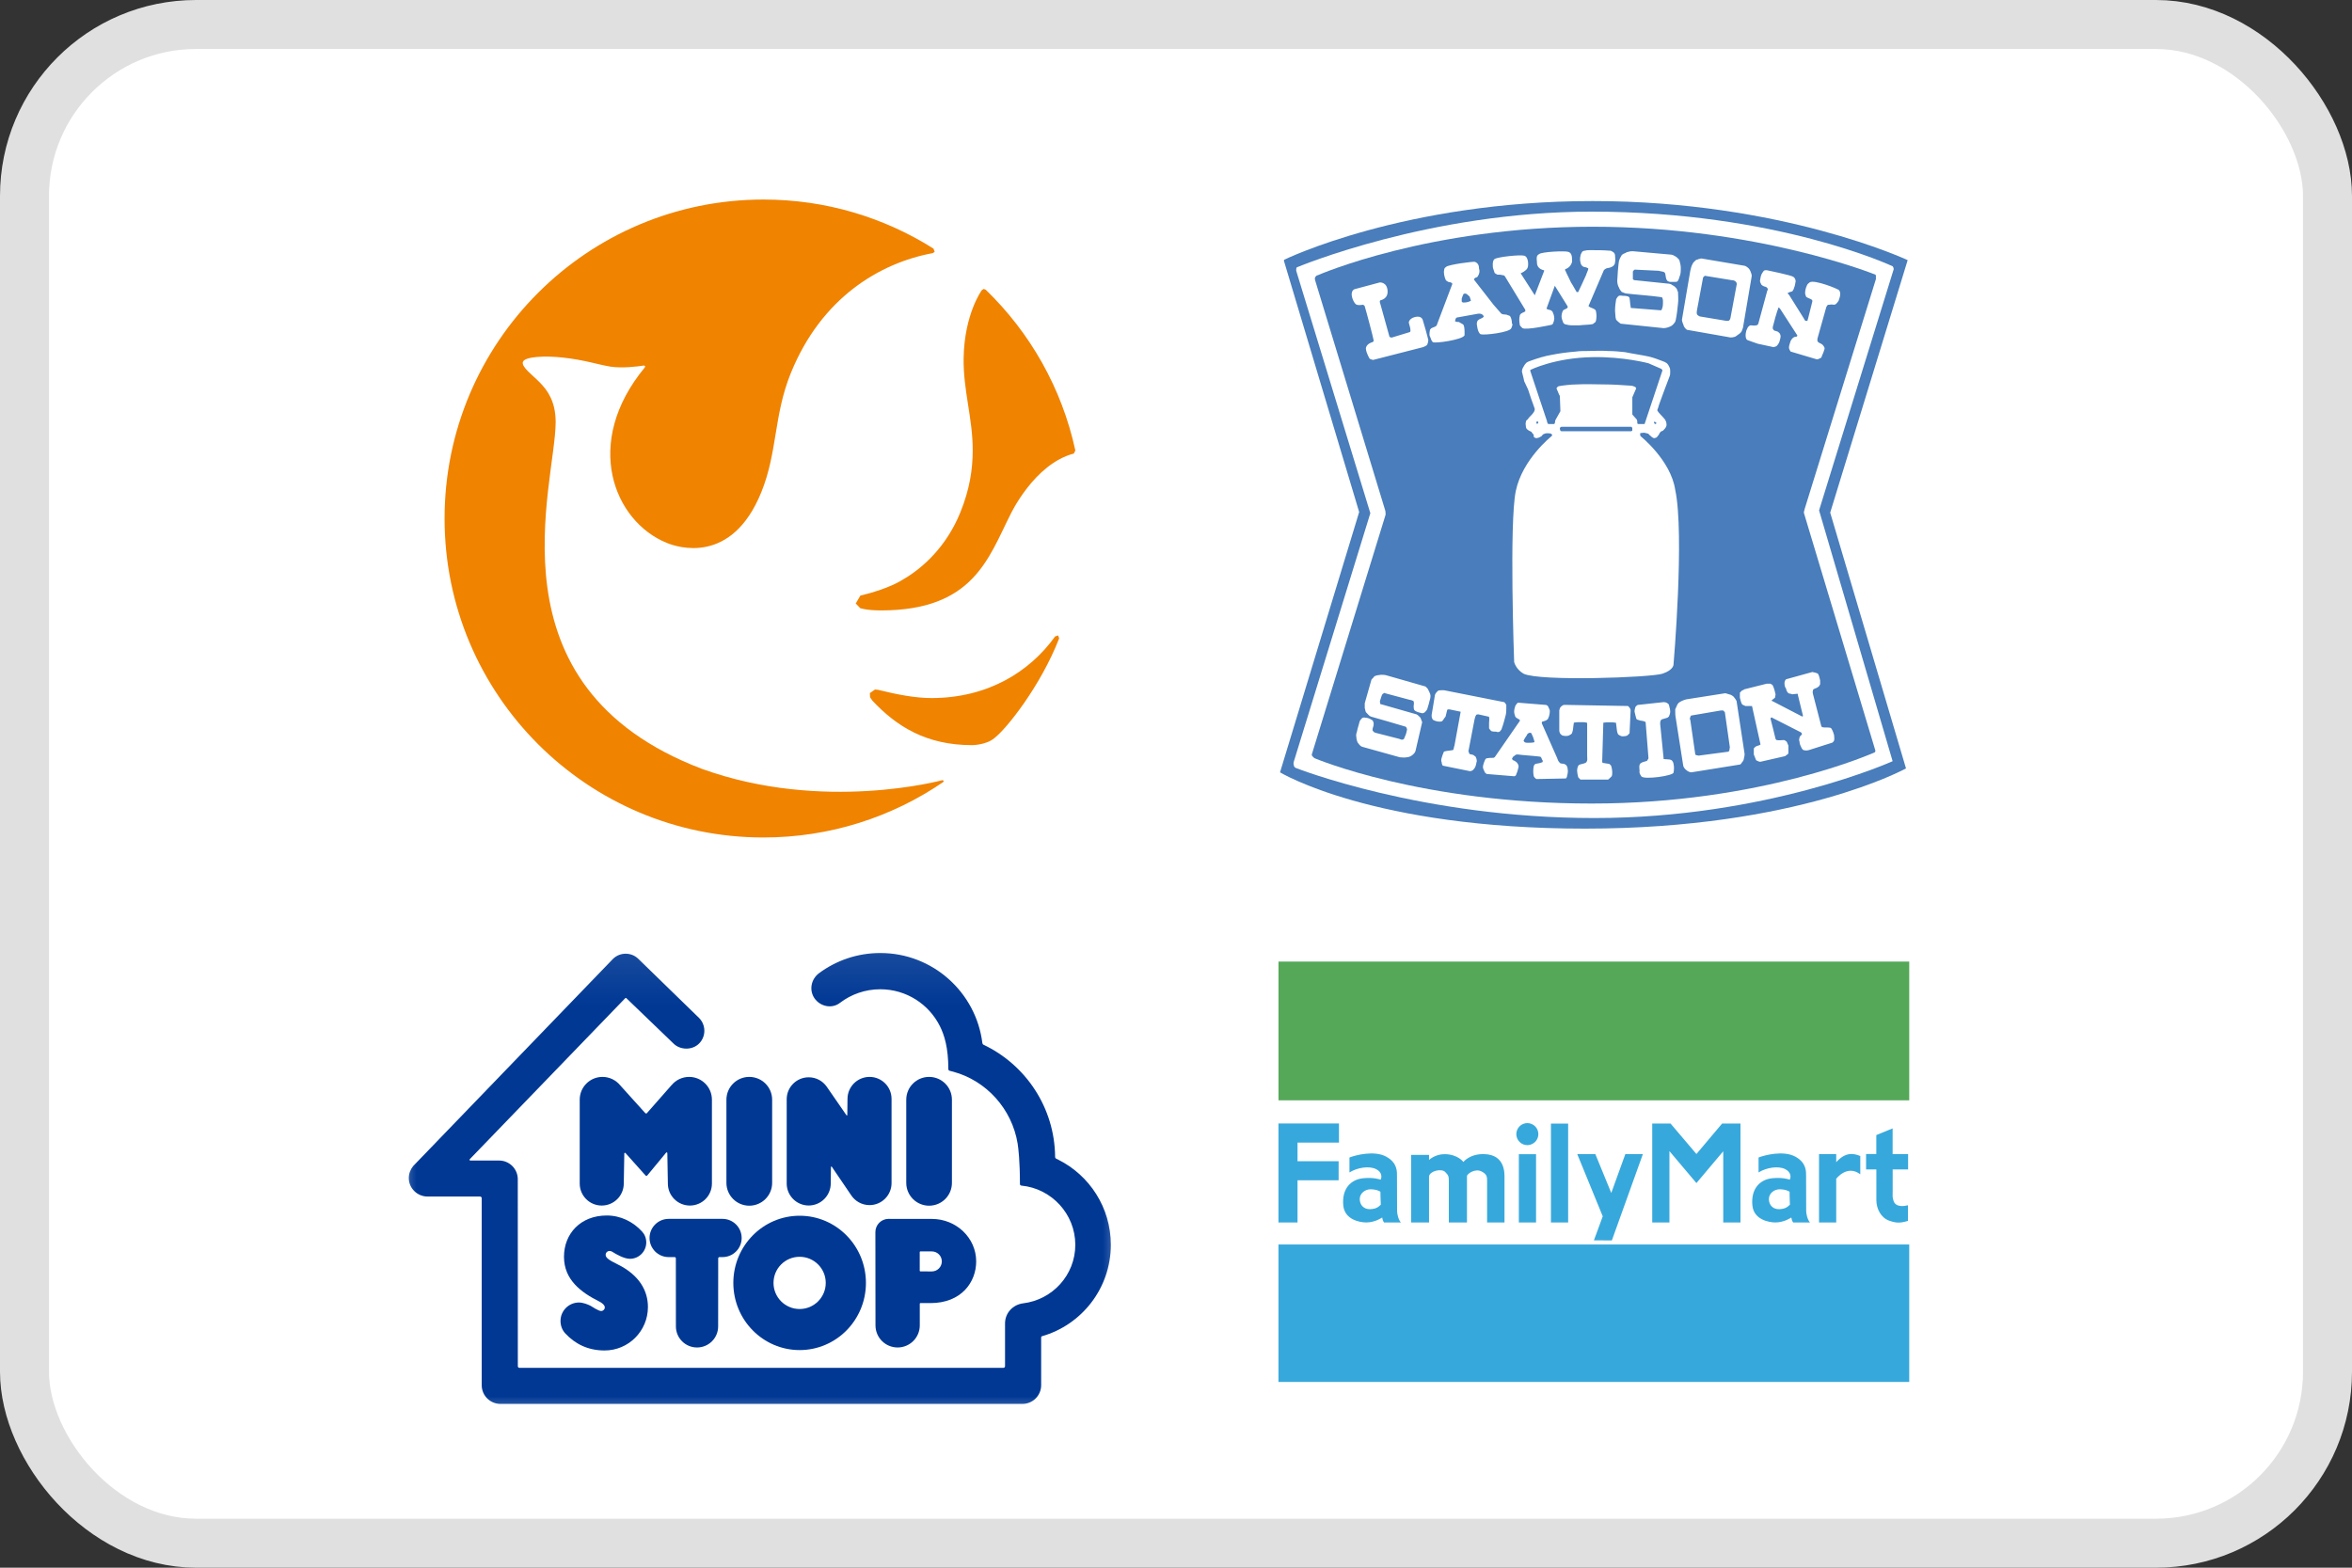
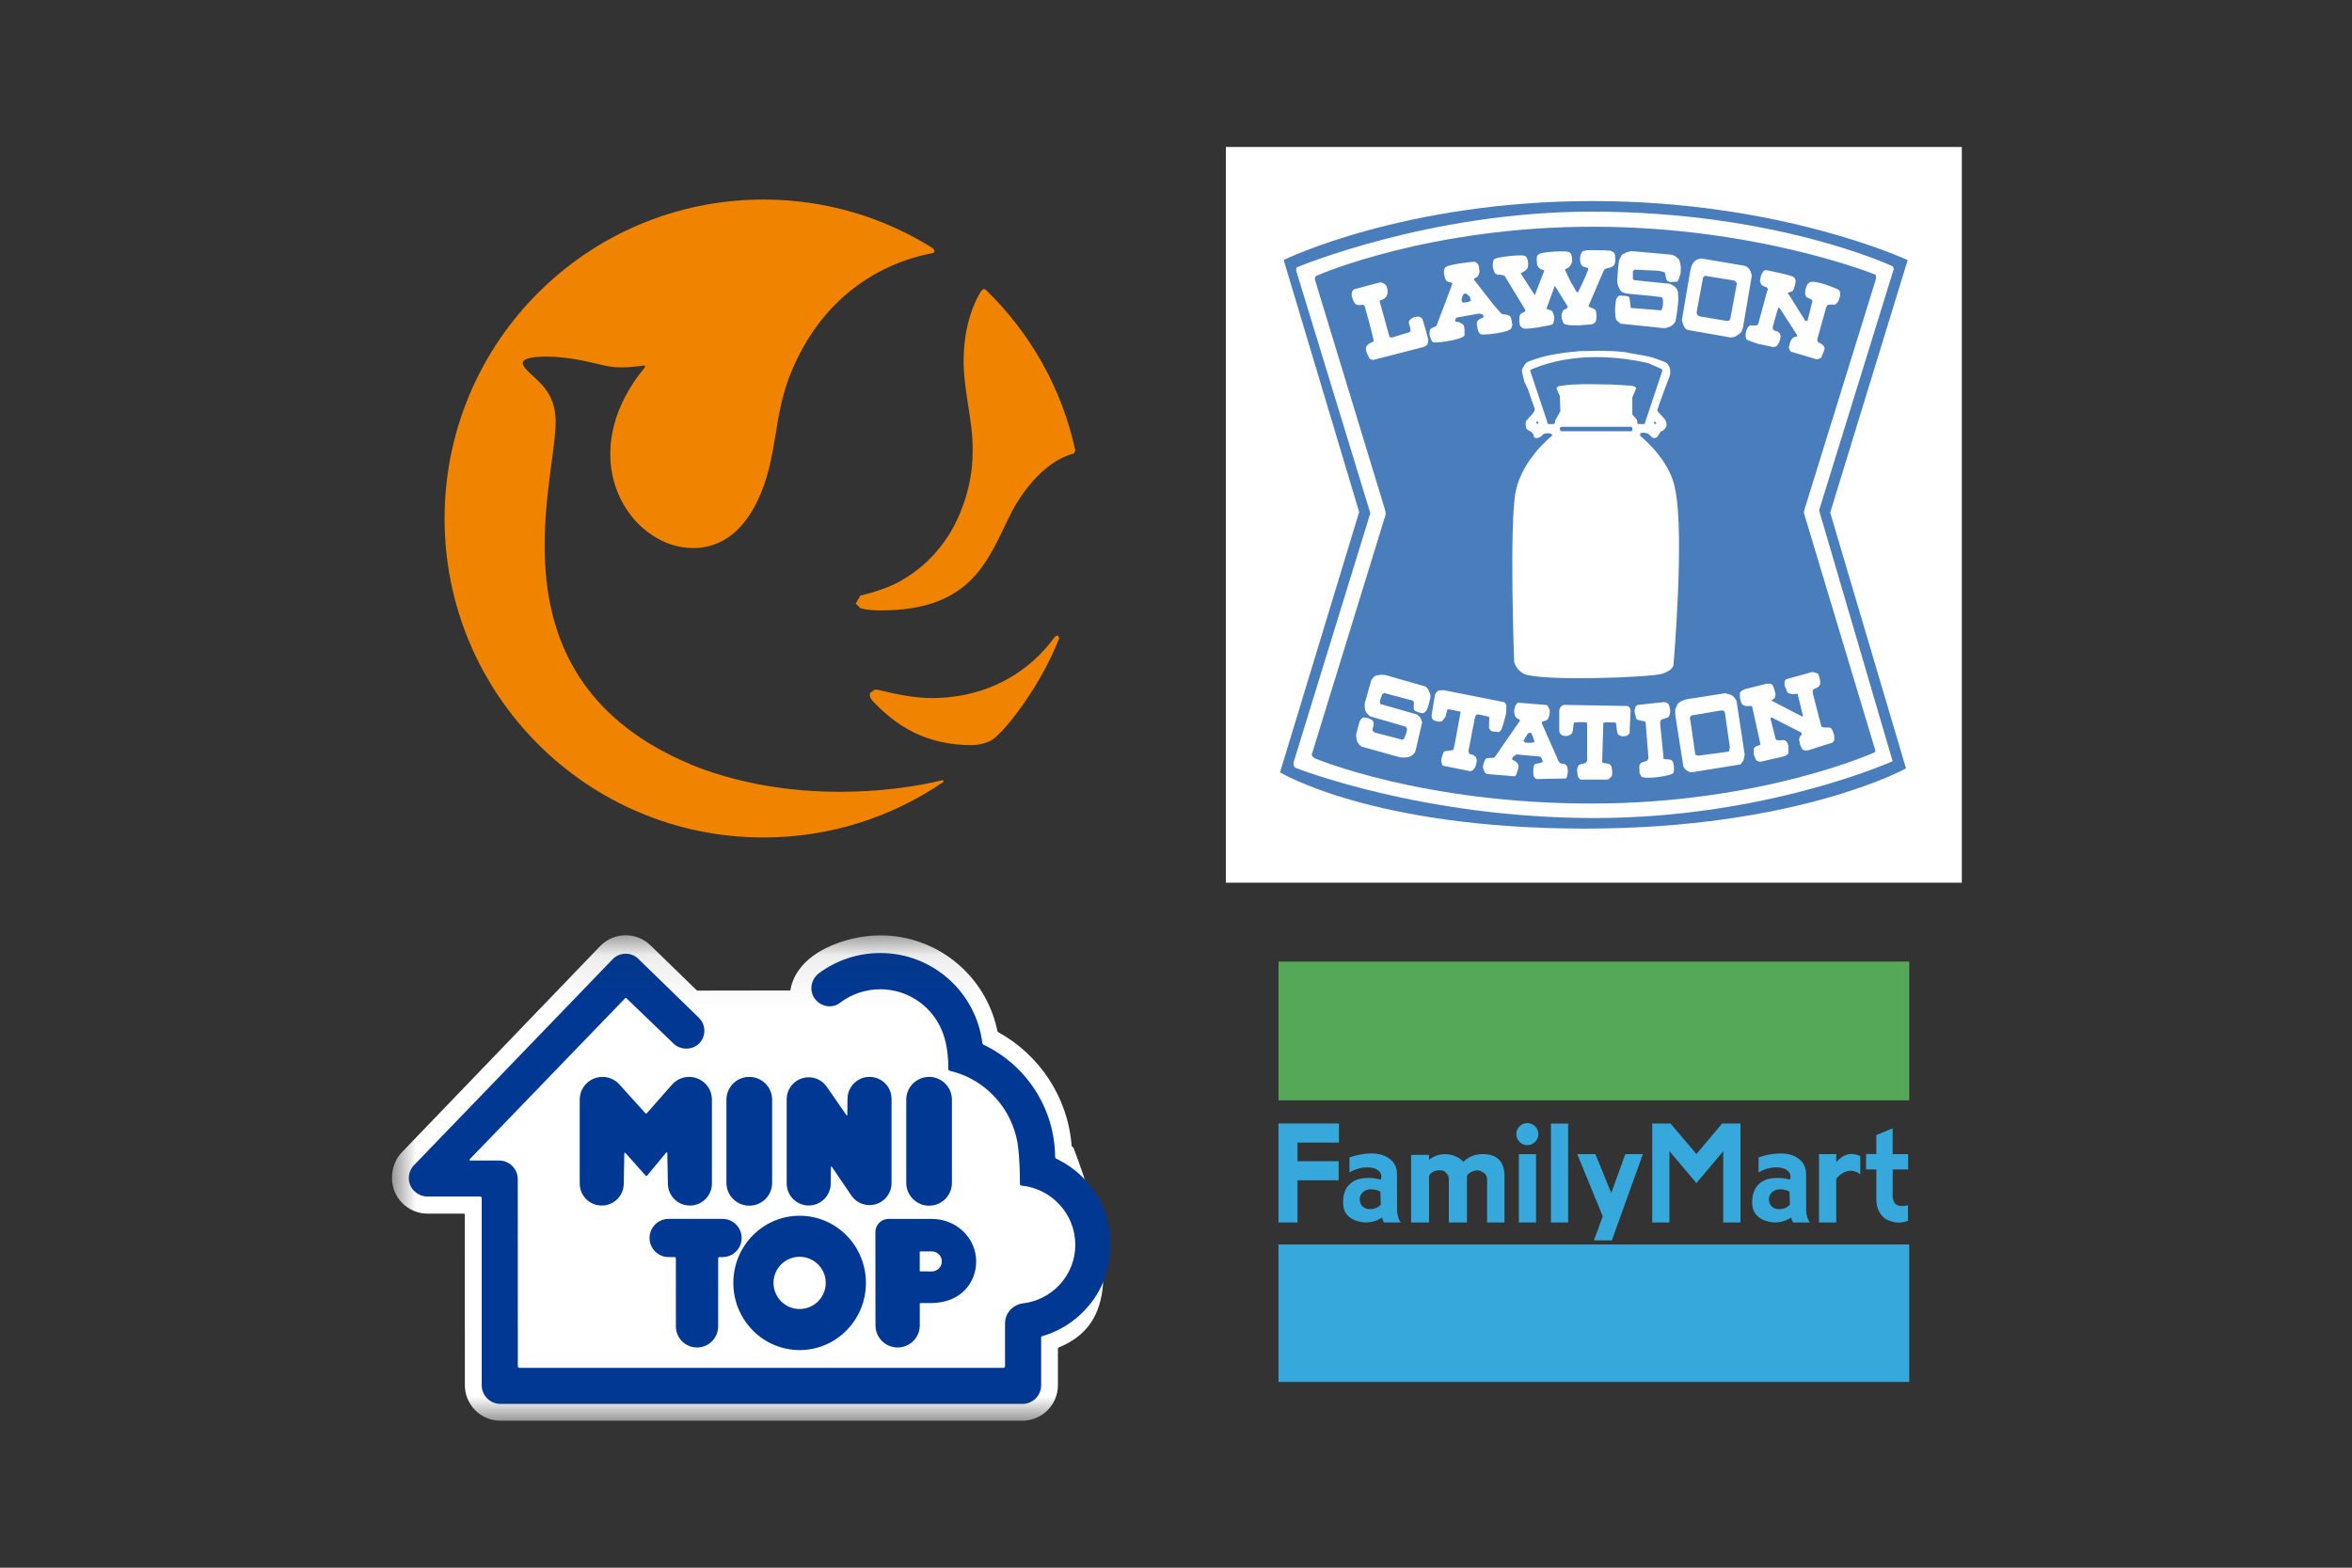
<svg xmlns="http://www.w3.org/2000/svg" width="48" height="32" viewBox="0 0 48 32" fill="none">
  <rect x="0" y="0" width="48" height="32" fill="#333333" stroke="none" />
-   <rect x="0.5" y="0.5" width="47" height="31" rx="3.5" fill="white" />
-   <rect x="0.5" y="0.5" width="47" height="31" rx="3.5" stroke="#E0E0E0" />
  <mask id="mask0_4527_618" style="mask-type:luminance" maskUnits="userSpaceOnUse" x="8" y="19" width="16" height="10">
    <path d="M23.018 19.091H8V29H23.018V19.091Z" fill="white" />
  </mask>
  <g mask="url(#mask0_4527_618)">
-     <path d="M9.486 24.794C9.486 24.782 9.477 24.773 9.465 24.773H8.725C8.324 24.773 8 24.447 8 24.048C8 23.854 8.064 23.658 8.212 23.51L12.256 19.304C12.54 19.02 12.999 19.02 13.283 19.304L14.225 20.22L16.129 20.217C16.256 19.437 17.276 19.093 17.965 19.093C19.125 19.093 20.096 19.903 20.343 20.989C20.348 21.008 20.352 21.027 20.355 21.046C20.357 21.056 20.363 21.064 20.372 21.069C21.206 21.528 21.791 22.385 21.87 23.384C21.871 23.396 21.877 23.407 21.887 23.413C21.893 23.416 21.899 23.42 21.906 23.424C22.572 23.824 23.018 24.554 23.018 25.389C23.018 26.344 22.434 27.162 21.603 27.506C21.595 27.509 21.59 27.517 21.59 27.526V28.275C21.59 28.675 21.265 29 20.864 29H10.213C9.812 29 9.487 28.675 9.487 28.275L9.486 24.794Z" fill="white" />
+     <path d="M9.486 24.794C9.486 24.782 9.477 24.773 9.465 24.773H8.725C8.324 24.773 8 24.447 8 24.048C8 23.854 8.064 23.658 8.212 23.51L12.256 19.304C12.54 19.02 12.999 19.02 13.283 19.304L14.225 20.22L16.129 20.217C16.256 19.437 17.276 19.093 17.965 19.093C19.125 19.093 20.096 19.903 20.343 20.989C20.348 21.008 20.352 21.027 20.355 21.046C20.357 21.056 20.363 21.064 20.372 21.069C21.206 21.528 21.791 22.385 21.87 23.384C21.871 23.396 21.877 23.407 21.887 23.413C21.893 23.416 21.899 23.42 21.906 23.424C23.018 26.344 22.434 27.162 21.603 27.506C21.595 27.509 21.59 27.517 21.59 27.526V28.275C21.59 28.675 21.265 29 20.864 29H10.213C9.812 29 9.487 28.675 9.487 28.275L9.486 24.794Z" fill="white" />
    <path d="M15.291 24.611C15.549 24.611 15.758 24.403 15.758 24.145V22.448C15.758 22.19 15.549 21.982 15.291 21.982C15.034 21.982 14.825 22.19 14.825 22.448V24.145C14.825 24.402 15.034 24.611 15.291 24.611Z" fill="#003894" />
    <path d="M18.961 24.611C19.219 24.611 19.427 24.403 19.427 24.145V22.448C19.427 22.19 19.219 21.982 18.961 21.982C18.704 21.982 18.495 22.19 18.495 22.448V24.145C18.495 24.402 18.704 24.611 18.961 24.611Z" fill="#003894" />
    <path d="M13.793 25.686C13.793 25.672 13.782 25.66 13.768 25.66L13.646 25.66C13.43 25.66 13.256 25.485 13.256 25.27C13.256 25.055 13.43 24.88 13.646 24.88H14.746C14.961 24.88 15.136 25.055 15.136 25.27C15.136 25.485 14.961 25.66 14.746 25.66L14.683 25.66C14.668 25.66 14.657 25.672 14.657 25.686L14.656 27.075C14.656 27.313 14.463 27.505 14.225 27.505C13.987 27.505 13.794 27.313 13.794 27.075L13.793 25.686Z" fill="#003894" />
    <path d="M17.746 21.982C17.498 21.982 17.296 22.183 17.296 22.431L17.292 22.762L17.292 22.759C17.292 22.765 17.288 22.769 17.283 22.769C17.279 22.769 17.276 22.767 17.275 22.765L16.873 22.183V22.183C16.792 22.066 16.657 21.99 16.504 21.99C16.256 21.99 16.055 22.191 16.055 22.439V24.157C16.055 24.405 16.256 24.607 16.504 24.607C16.752 24.607 16.954 24.405 16.954 24.157L16.958 23.82V23.82C16.958 23.815 16.963 23.811 16.968 23.811C16.971 23.811 16.974 23.812 16.975 23.815L17.368 24.393C17.448 24.517 17.587 24.599 17.746 24.599C17.994 24.599 18.195 24.397 18.195 24.149V22.431C18.195 22.183 17.994 21.982 17.746 21.982Z" fill="#003894" />
    <path d="M14.064 21.982C13.92 21.982 13.792 22.047 13.706 22.15V22.149L13.207 22.716C13.207 22.716 13.201 22.729 13.188 22.729C13.175 22.729 13.164 22.716 13.164 22.716L12.657 22.154C12.571 22.049 12.441 21.982 12.295 21.982C12.039 21.982 11.831 22.19 11.831 22.447V24.159C11.831 24.407 12.032 24.608 12.28 24.608C12.528 24.608 12.73 24.407 12.73 24.159L12.741 23.543C12.742 23.536 12.747 23.531 12.754 23.531C12.758 23.531 12.761 23.532 12.763 23.534L13.167 23.986C13.167 23.986 13.178 24.002 13.192 24.002C13.206 24.002 13.216 23.986 13.216 23.986L13.596 23.526C13.598 23.524 13.601 23.523 13.605 23.523C13.613 23.523 13.619 23.528 13.619 23.536L13.63 24.159C13.63 24.407 13.831 24.608 14.08 24.608C14.328 24.608 14.529 24.407 14.529 24.159V22.447C14.529 22.19 14.321 21.982 14.064 21.982Z" fill="#003894" />
    <path d="M19.016 25.953L18.784 25.952C18.777 25.952 18.77 25.947 18.77 25.939V25.557C18.77 25.55 18.776 25.544 18.784 25.544L19.016 25.544C19.129 25.544 19.221 25.635 19.221 25.748C19.221 25.861 19.129 25.953 19.016 25.953ZM19.018 24.881L18.134 24.88C17.986 24.88 17.865 25.001 17.865 25.149L17.867 27.054C17.867 27.303 18.069 27.505 18.319 27.505C18.568 27.505 18.771 27.303 18.771 27.054L18.771 26.612C18.771 26.605 18.777 26.599 18.785 26.599L18.989 26.599C19.62 26.599 19.922 26.172 19.922 25.748C19.922 25.269 19.517 24.881 19.018 24.881Z" fill="#003894" />
    <path d="M20.844 24.201L20.846 24.201C21.462 24.26 21.945 24.783 21.945 25.409C21.945 26.024 21.481 26.531 20.88 26.604C20.672 26.63 20.511 26.8 20.511 27.014V27.887C20.511 27.906 20.495 27.921 20.477 27.921H10.601C10.583 27.921 10.568 27.906 10.568 27.887L10.567 24.071C10.567 23.86 10.396 23.689 10.185 23.689H9.597C9.593 23.689 9.589 23.687 9.586 23.684C9.58 23.679 9.58 23.669 9.586 23.663L12.761 20.374C12.767 20.369 12.776 20.369 12.782 20.374L13.745 21.301C13.877 21.433 14.123 21.445 14.267 21.301C14.411 21.157 14.41 20.922 14.266 20.778L13.03 19.575C12.886 19.431 12.652 19.431 12.508 19.575L8.431 23.803C8.376 23.87 8.343 23.956 8.343 24.048C8.343 24.259 8.521 24.424 8.725 24.424H9.797C9.816 24.424 9.831 24.439 9.831 24.457V28.275C9.831 28.486 10.002 28.657 10.213 28.657H20.866C21.077 28.657 21.248 28.486 21.248 28.275V27.297C21.248 27.287 21.254 27.279 21.263 27.276C22.076 27.044 22.67 26.296 22.67 25.409C22.67 24.647 22.232 23.988 21.594 23.67C21.581 23.664 21.568 23.658 21.555 23.651C21.542 23.645 21.533 23.631 21.533 23.615C21.524 22.604 20.929 21.732 20.071 21.325C20.057 21.318 20.05 21.304 20.048 21.289C19.918 20.254 19.035 19.453 17.965 19.453C17.497 19.453 17.065 19.606 16.716 19.864C16.552 19.986 16.507 20.212 16.624 20.38C16.742 20.547 16.978 20.596 17.14 20.472C17.369 20.297 17.655 20.193 17.965 20.193C18.497 20.193 18.958 20.499 19.181 20.945C19.273 21.128 19.354 21.387 19.354 21.824C19.354 21.84 19.366 21.854 19.381 21.857C19.405 21.862 19.428 21.868 19.451 21.875C20.131 22.059 20.652 22.636 20.768 23.342C20.783 23.438 20.815 23.695 20.815 24.169C20.815 24.186 20.828 24.199 20.844 24.201Z" fill="#003894" />
-     <path d="M13.223 26.679C13.223 27.169 12.827 27.566 12.338 27.566C11.995 27.566 11.735 27.431 11.535 27.216C11.474 27.151 11.439 27.06 11.439 26.963C11.439 26.756 11.608 26.587 11.816 26.587C11.898 26.587 12.001 26.627 12.053 26.655C12.08 26.67 12.213 26.761 12.268 26.761C12.309 26.761 12.343 26.728 12.343 26.687C12.343 26.634 12.27 26.587 12.236 26.57C11.858 26.381 11.51 26.124 11.51 25.653C11.51 25.182 11.848 24.811 12.383 24.811C12.67 24.811 12.922 24.941 13.102 25.137C13.157 25.196 13.189 25.274 13.189 25.361C13.189 25.545 13.04 25.695 12.855 25.695C12.729 25.695 12.561 25.59 12.546 25.582C12.502 25.558 12.483 25.535 12.439 25.535C12.395 25.535 12.36 25.571 12.36 25.615C12.36 25.674 12.43 25.723 12.596 25.804C13.052 26.027 13.223 26.35 13.223 26.679Z" fill="#003894" />
    <path d="M16.319 26.72C16.024 26.72 15.786 26.481 15.786 26.187C15.786 25.892 16.024 25.654 16.319 25.654C16.613 25.654 16.852 25.892 16.852 26.187C16.852 26.481 16.613 26.72 16.319 26.72ZM16.319 24.816C15.572 24.816 14.966 25.43 14.966 26.187C14.966 26.944 15.572 27.558 16.319 27.558C17.067 27.558 17.672 26.944 17.672 26.187C17.672 25.43 17.067 24.816 16.319 24.816Z" fill="#003894" />
  </g>
  <path d="M17.856 14.075L17.916 14.08C18.309 14.178 18.682 14.249 19.014 14.249C20.147 14.247 21.007 13.724 21.532 12.992L21.595 12.97L21.615 13.032C21.24 13.996 20.548 14.871 20.293 15.067C20.125 15.21 19.836 15.21 19.836 15.21C18.898 15.21 18.293 14.824 17.804 14.302L17.757 14.234L17.752 14.148L17.856 14.075Z" fill="#F08300" />
  <path d="M17.98 12.46C19.868 12.46 20.172 11.387 20.621 10.502C20.621 10.502 21.105 9.468 21.915 9.258L21.946 9.196C21.67 7.921 21.023 6.791 20.117 5.914L20.076 5.898L20.037 5.923C20.037 5.923 19.681 6.407 19.666 7.308C19.655 7.966 19.854 8.544 19.851 9.195C19.851 9.576 19.791 9.984 19.599 10.459C19.317 11.153 18.837 11.597 18.413 11.838C18.413 11.838 18.147 12.018 17.558 12.158L17.464 12.319L17.556 12.414C17.556 12.413 17.68 12.46 17.98 12.46Z" fill="#F08300" />
  <path d="M13.141 7.461L13.167 7.472L13.16 7.499C11.883 9.043 12.527 10.643 13.608 11.082C13.824 11.171 14.931 11.54 15.536 10.049C15.869 9.23 15.788 8.48 16.139 7.616C16.761 6.082 17.947 5.368 19.039 5.166L19.075 5.138L19.05 5.074C18.046 4.441 16.858 4.073 15.581 4.073C11.986 4.073 9.073 6.988 9.073 10.584C9.073 14.181 11.986 17.095 15.581 17.095C16.942 17.095 18.205 16.677 19.249 15.964L19.261 15.936L19.231 15.925C19.231 15.925 16.804 16.59 14.324 15.694C9.892 14.007 11.344 9.882 11.34 8.608C11.337 8.186 11.169 7.965 11.022 7.813C10.87 7.655 10.634 7.49 10.672 7.386C10.711 7.278 11.121 7.257 11.498 7.3C11.941 7.349 12.212 7.445 12.461 7.484C12.695 7.52 13.01 7.482 13.141 7.461Z" fill="#F08300" />
  <path fill-rule="evenodd" clip-rule="evenodd" d="M25.018 3H40.037V18.018H25.018V3Z" fill="white" />
  <path fill-rule="evenodd" clip-rule="evenodd" d="M26.202 5.322C26.202 5.31 26.202 5.31 26.214 5.299C26.214 5.299 28.66 4.104 32.505 4.104C36.361 4.104 38.932 5.31 38.932 5.31L37.351 10.464L38.898 15.685C38.898 15.685 36.68 16.914 32.346 16.914C28.011 16.914 26.123 15.765 26.123 15.765L27.738 10.452L26.202 5.322Z" fill="#497DBB" />
  <path fill-rule="evenodd" clip-rule="evenodd" d="M27.966 10.475L26.407 15.538C26.396 15.56 26.396 15.606 26.407 15.629C26.407 15.64 26.419 15.663 26.441 15.674C26.441 15.674 29.024 16.698 32.539 16.698C36.054 16.698 38.625 15.538 38.625 15.538L37.124 10.418L38.648 5.492C38.648 5.481 38.637 5.447 38.625 5.435C38.625 5.435 36.259 4.32 32.482 4.32C29.16 4.32 26.464 5.458 26.464 5.458C26.453 5.469 26.453 5.504 26.453 5.526L27.966 10.475Z" fill="white" />
  <path fill-rule="evenodd" clip-rule="evenodd" d="M26.839 5.72C26.839 5.708 26.828 5.686 26.839 5.663C26.851 5.64 26.873 5.617 26.896 5.617C26.896 5.617 29.149 4.628 32.505 4.628C35.861 4.628 38.273 5.606 38.273 5.606C38.273 5.606 38.284 5.617 38.284 5.629V5.697L36.828 10.395C36.828 10.418 36.805 10.452 36.816 10.475L38.273 15.321C38.273 15.333 38.273 15.344 38.261 15.356C38.261 15.356 35.952 16.402 32.482 16.402C29.012 16.402 26.839 15.481 26.839 15.481C26.828 15.481 26.805 15.458 26.794 15.447C26.782 15.435 26.771 15.424 26.771 15.401L28.273 10.521C28.284 10.498 28.273 10.464 28.273 10.43L26.839 5.72Z" fill="#497DBB" />
  <path fill-rule="evenodd" clip-rule="evenodd" d="M32.232 6.641C32.311 6.63 32.437 6.63 32.493 6.618C32.516 6.618 32.539 6.584 32.562 6.573C32.562 6.562 32.573 6.55 32.573 6.539C32.584 6.482 32.584 6.414 32.573 6.368C32.573 6.356 32.57 6.345 32.564 6.335C32.558 6.325 32.549 6.317 32.539 6.311C32.505 6.289 32.448 6.277 32.425 6.254C32.414 6.243 32.414 6.243 32.425 6.232L32.732 5.515C32.745 5.501 32.761 5.489 32.778 5.481C32.801 5.469 32.846 5.469 32.869 5.458C32.892 5.447 32.926 5.435 32.937 5.413C32.949 5.401 32.96 5.378 32.96 5.356C32.971 5.31 32.96 5.253 32.96 5.208C32.96 5.197 32.949 5.174 32.949 5.174C32.937 5.151 32.914 5.14 32.892 5.128C32.88 5.117 32.858 5.117 32.846 5.117C32.721 5.106 32.584 5.106 32.459 5.106C32.425 5.106 32.38 5.106 32.346 5.117C32.325 5.117 32.304 5.125 32.289 5.14C32.277 5.162 32.255 5.197 32.255 5.219C32.243 5.265 32.243 5.322 32.255 5.356C32.255 5.379 32.277 5.424 32.3 5.435C32.323 5.458 32.368 5.447 32.391 5.469C32.414 5.469 32.414 5.481 32.414 5.492C32.403 5.538 32.38 5.572 32.368 5.617C32.312 5.742 32.232 5.913 32.209 5.959C32.209 5.97 32.198 5.959 32.198 5.959C32.186 5.959 32.175 5.97 32.175 5.959C32.152 5.925 32.107 5.833 32.061 5.765C32.027 5.686 31.97 5.583 31.948 5.526C31.936 5.515 31.936 5.504 31.948 5.492C31.948 5.492 32.05 5.469 32.084 5.344C32.084 5.219 32.073 5.162 32.004 5.14C31.925 5.117 31.47 5.14 31.413 5.185C31.356 5.219 31.356 5.242 31.367 5.367C31.367 5.492 31.504 5.515 31.504 5.515C31.515 5.526 31.515 5.515 31.515 5.526L31.322 6.027L31.037 5.583C31.037 5.572 31.037 5.572 31.049 5.572C31.049 5.572 31.151 5.526 31.174 5.469C31.197 5.424 31.197 5.242 31.106 5.219C31.026 5.196 30.571 5.242 30.503 5.287C30.446 5.322 30.469 5.469 30.469 5.469L30.503 5.572C30.514 5.583 30.537 5.595 30.559 5.606C30.594 5.606 30.628 5.606 30.662 5.617C30.696 5.617 30.707 5.629 30.719 5.651L31.128 6.323V6.357C31.117 6.368 31.117 6.357 31.105 6.368C31.094 6.38 31.071 6.38 31.06 6.391C31.037 6.402 31.015 6.425 31.015 6.448C31.003 6.493 31.003 6.562 31.015 6.618C31.015 6.618 31.003 6.641 31.071 6.698C31.151 6.744 31.663 6.63 31.663 6.63C31.674 6.63 31.697 6.607 31.697 6.596C31.709 6.573 31.72 6.527 31.72 6.505C31.72 6.459 31.709 6.414 31.686 6.368C31.686 6.357 31.663 6.345 31.652 6.334C31.629 6.323 31.583 6.323 31.561 6.3L31.731 5.833L31.993 6.254V6.277C31.97 6.311 31.925 6.311 31.902 6.334C31.879 6.368 31.868 6.425 31.868 6.459C31.868 6.505 31.89 6.55 31.902 6.584C31.902 6.596 31.925 6.607 31.936 6.618C31.982 6.63 32.027 6.641 32.084 6.641H32.232V6.641ZM33.95 6.698C33.984 6.698 34.041 6.687 34.086 6.664C34.12 6.653 34.154 6.618 34.177 6.584C34.188 6.573 34.2 6.539 34.2 6.527C34.223 6.414 34.234 6.311 34.245 6.198C34.257 6.118 34.245 6.016 34.245 5.959C34.234 5.936 34.223 5.913 34.223 5.902C34.2 5.868 34.166 5.834 34.132 5.822C34.109 5.799 34.063 5.788 34.029 5.788L33.37 5.72C33.358 5.72 33.347 5.72 33.335 5.709L33.324 5.697V5.549C33.324 5.538 33.324 5.538 33.335 5.527C33.347 5.515 33.347 5.504 33.37 5.504L33.847 5.527C33.881 5.538 33.916 5.538 33.95 5.549C33.972 5.561 33.972 5.561 33.984 5.583C33.995 5.629 33.995 5.686 34.018 5.72C34.029 5.743 34.075 5.754 34.086 5.754H34.177C34.188 5.754 34.223 5.754 34.234 5.743C34.257 5.72 34.268 5.674 34.279 5.64C34.302 5.595 34.302 5.527 34.302 5.47C34.302 5.424 34.291 5.379 34.279 5.333C34.279 5.322 34.268 5.299 34.257 5.288C34.234 5.265 34.211 5.242 34.188 5.231C34.166 5.219 34.132 5.197 34.097 5.197L33.324 5.128C33.301 5.128 33.267 5.128 33.233 5.14C33.221 5.14 33.187 5.151 33.176 5.162C33.142 5.174 33.119 5.185 33.096 5.208C33.074 5.242 33.051 5.288 33.039 5.333C33.028 5.39 33.005 5.674 33.005 5.731C33.005 5.777 33.017 5.834 33.039 5.868C33.051 5.902 33.074 5.936 33.096 5.959C33.13 5.97 33.165 5.993 33.21 5.993C33.279 6.004 33.722 6.038 33.87 6.061C33.893 6.061 33.904 6.073 33.927 6.073V6.084C33.938 6.118 33.938 6.129 33.938 6.152C33.938 6.209 33.938 6.266 33.915 6.311C33.915 6.323 33.904 6.334 33.893 6.334L33.324 6.289H33.29C33.278 6.277 33.278 6.277 33.278 6.255C33.267 6.209 33.267 6.141 33.256 6.084C33.256 6.073 33.233 6.05 33.221 6.05C33.187 6.038 33.142 6.038 33.119 6.038C33.096 6.038 33.062 6.027 33.039 6.038C33.017 6.05 32.994 6.084 32.983 6.107C32.971 6.164 32.96 6.266 32.96 6.346C32.96 6.391 32.971 6.437 32.971 6.482C32.971 6.493 32.983 6.516 32.983 6.528C33.005 6.55 33.039 6.584 33.074 6.607L33.95 6.698ZM35.747 5.651C35.758 5.617 35.736 5.572 35.724 5.538C35.713 5.515 35.702 5.492 35.69 5.481C35.667 5.458 35.622 5.424 35.599 5.424L34.723 5.276C34.7 5.276 34.689 5.287 34.666 5.287C34.655 5.299 34.621 5.299 34.609 5.31C34.587 5.333 34.553 5.356 34.541 5.39C34.519 5.424 34.507 5.481 34.496 5.526L34.325 6.527C34.325 6.562 34.348 6.607 34.359 6.641C34.359 6.664 34.405 6.721 34.428 6.732L35.269 6.88C35.306 6.891 35.346 6.891 35.383 6.88C35.406 6.88 35.44 6.857 35.451 6.846C35.486 6.823 35.52 6.8 35.542 6.766C35.554 6.732 35.577 6.687 35.577 6.653L35.747 5.651ZM30.218 6.823C30.286 6.846 30.81 6.789 30.844 6.698C30.878 6.607 30.867 6.63 30.855 6.596C30.855 6.55 30.844 6.493 30.821 6.459C30.81 6.437 30.764 6.437 30.753 6.425C30.707 6.414 30.673 6.425 30.639 6.402L30.48 6.22L30.082 5.709C30.082 5.686 30.093 5.686 30.104 5.674C30.116 5.663 30.139 5.663 30.15 5.652C30.15 5.652 30.218 5.572 30.184 5.481C30.184 5.401 30.15 5.367 30.104 5.345C30.07 5.333 29.558 5.401 29.513 5.447C29.467 5.481 29.479 5.481 29.467 5.549C29.467 5.629 29.502 5.709 29.502 5.709C29.513 5.731 29.536 5.743 29.558 5.754C29.581 5.765 29.604 5.754 29.627 5.777C29.638 5.777 29.638 5.788 29.638 5.8L29.32 6.641C29.297 6.676 29.251 6.676 29.217 6.698C29.206 6.698 29.194 6.721 29.183 6.732C29.183 6.732 29.16 6.835 29.183 6.869C29.206 6.914 29.206 6.949 29.24 6.983C29.274 7.017 29.843 6.937 29.888 6.846C29.888 6.846 29.9 6.641 29.854 6.619C29.809 6.596 29.797 6.585 29.775 6.573C29.752 6.573 29.729 6.573 29.706 6.562C29.695 6.562 29.695 6.562 29.695 6.55C29.706 6.516 29.706 6.494 29.729 6.482L30.173 6.402C30.196 6.402 30.218 6.402 30.241 6.414C30.253 6.425 30.264 6.425 30.275 6.448C30.275 6.459 30.287 6.459 30.275 6.471C30.241 6.505 30.196 6.505 30.162 6.539C30.15 6.55 30.139 6.585 30.139 6.607C30.139 6.607 30.15 6.789 30.218 6.823ZM36.93 5.765C36.873 5.811 36.885 5.811 36.873 5.833C36.851 5.88 36.84 5.93 36.839 5.981C36.839 6.004 36.851 6.038 36.862 6.061C36.896 6.084 36.942 6.095 36.976 6.118C36.987 6.129 36.987 6.141 36.987 6.152L36.896 6.516C36.885 6.527 36.896 6.539 36.885 6.55H36.851C36.828 6.539 36.828 6.527 36.816 6.505L36.509 6.015C36.498 6.004 36.486 6.004 36.486 5.981C36.486 5.97 36.498 5.981 36.509 5.97C36.521 5.958 36.555 5.958 36.578 5.947C36.589 5.924 36.612 5.902 36.612 5.879C36.635 5.833 36.635 5.788 36.646 5.742C36.646 5.72 36.635 5.674 36.6 5.651C36.555 5.617 36.054 5.515 36.054 5.515C36.043 5.515 36.009 5.515 35.998 5.526C35.986 5.538 35.963 5.572 35.952 5.594C35.929 5.64 35.929 5.685 35.918 5.731C35.918 5.754 35.929 5.776 35.941 5.799C35.941 5.811 35.963 5.822 35.975 5.833C36.009 5.856 36.043 5.845 36.066 5.879C36.089 5.902 36.077 5.913 36.066 5.936L35.884 6.607C35.873 6.63 35.861 6.641 35.838 6.641C35.804 6.652 35.77 6.641 35.736 6.641C35.725 6.641 35.702 6.641 35.702 6.652C35.69 6.664 35.668 6.675 35.668 6.687C35.656 6.709 35.633 6.755 35.633 6.778C35.622 6.823 35.622 6.869 35.633 6.903C35.633 6.925 35.668 6.948 35.679 6.948C35.736 6.971 35.816 6.994 35.872 7.016C35.975 7.039 36.134 7.073 36.191 7.085C36.202 7.085 36.248 7.073 36.259 7.062C36.282 7.039 36.305 7.005 36.316 6.971C36.327 6.937 36.339 6.891 36.339 6.857C36.339 6.846 36.327 6.812 36.316 6.8C36.304 6.789 36.282 6.766 36.27 6.766C36.248 6.755 36.225 6.755 36.202 6.743C36.191 6.732 36.191 6.721 36.179 6.709V6.675C36.191 6.618 36.27 6.334 36.293 6.288C36.293 6.277 36.293 6.277 36.304 6.277L36.327 6.3L36.68 6.846C36.68 6.857 36.68 6.857 36.669 6.869C36.646 6.88 36.623 6.869 36.6 6.891C36.578 6.903 36.555 6.937 36.543 6.96C36.532 7.005 36.509 7.05 36.509 7.096C36.509 7.119 36.532 7.164 36.543 7.176L37.078 7.335C37.101 7.335 37.124 7.324 37.146 7.312C37.158 7.312 37.181 7.289 37.181 7.267C37.203 7.221 37.226 7.164 37.237 7.119C37.237 7.096 37.226 7.073 37.215 7.062C37.203 7.039 37.169 7.016 37.146 7.005C37.146 7.005 37.124 7.005 37.124 6.994C37.101 6.982 37.101 6.982 37.09 6.96V6.914L37.272 6.266C37.283 6.254 37.283 6.243 37.294 6.231C37.306 6.22 37.317 6.22 37.34 6.22C37.374 6.209 37.397 6.22 37.431 6.22C37.442 6.22 37.465 6.209 37.465 6.209C37.488 6.186 37.51 6.163 37.522 6.14C37.533 6.106 37.556 6.05 37.556 6.004C37.556 5.981 37.556 5.958 37.533 5.924C37.522 5.902 37.021 5.697 36.93 5.765ZM27.818 6.22C27.84 6.232 27.852 6.243 27.852 6.254C27.875 6.323 28.023 6.88 28.034 6.948C28.034 6.96 28.034 6.971 28.011 6.983C28.011 6.983 27.875 7.017 27.875 7.119C27.886 7.221 27.954 7.324 27.954 7.324C27.977 7.335 28.011 7.347 28.023 7.347L29.046 7.085C29.069 7.074 29.103 7.062 29.126 7.039C29.137 7.017 29.149 6.971 29.149 6.937C29.137 6.88 29.058 6.596 29.035 6.528C29.035 6.528 29.012 6.437 28.876 6.471C28.751 6.505 28.751 6.584 28.751 6.584C28.762 6.641 28.785 6.687 28.785 6.744C28.785 6.755 28.785 6.766 28.773 6.778L28.398 6.892C28.387 6.892 28.375 6.88 28.364 6.88C28.352 6.869 28.352 6.869 28.352 6.857L28.159 6.163C28.159 6.152 28.159 6.141 28.171 6.129C28.171 6.129 28.33 6.107 28.318 5.936C28.307 5.754 28.159 5.765 28.159 5.765L27.647 5.902C27.647 5.902 27.602 5.913 27.59 5.97C27.568 6.038 27.624 6.175 27.67 6.209C27.704 6.243 27.818 6.22 27.818 6.22ZM35.349 5.72C35.383 5.72 35.406 5.731 35.428 5.754C35.44 5.765 35.451 5.799 35.44 5.822L35.315 6.493C35.315 6.505 35.303 6.527 35.292 6.539C35.281 6.55 35.258 6.55 35.235 6.55L34.689 6.459C34.666 6.448 34.644 6.436 34.632 6.414C34.621 6.38 34.632 6.357 34.632 6.334L34.757 5.663L34.791 5.629L35.349 5.72ZM29.934 6.004C29.956 6.016 29.968 6.038 29.991 6.05C30.002 6.072 30.002 6.095 30.013 6.118C30.013 6.129 30.025 6.141 30.013 6.141C29.979 6.163 29.922 6.175 29.877 6.175H29.854C29.843 6.163 29.831 6.163 29.831 6.152V6.095C29.843 6.061 29.854 6.027 29.866 6.004C29.877 5.993 29.888 5.993 29.9 5.993C29.911 5.993 29.922 5.993 29.934 6.004ZM30.901 13.513C30.901 13.513 30.935 13.661 31.094 13.752C31.424 13.911 33.677 13.831 33.927 13.752C34.166 13.672 34.154 13.558 34.154 13.558C34.154 13.558 34.382 10.907 34.188 9.997C34.097 9.394 33.483 8.905 33.483 8.905C33.472 8.894 33.472 8.871 33.472 8.848C33.472 8.837 33.506 8.837 33.517 8.837C33.551 8.826 33.574 8.837 33.62 8.848C33.642 8.848 33.654 8.871 33.665 8.882C33.688 8.894 33.699 8.917 33.722 8.928C33.733 8.939 33.767 8.951 33.779 8.939C33.801 8.939 33.824 8.917 33.836 8.894C33.858 8.882 33.858 8.848 33.881 8.826C33.893 8.803 33.915 8.803 33.938 8.791C33.961 8.769 33.995 8.735 34.006 8.7C34.018 8.678 34.006 8.644 34.006 8.621C33.995 8.587 33.984 8.564 33.961 8.541C33.915 8.484 33.858 8.439 33.824 8.382C33.824 8.371 33.824 8.348 33.836 8.336C33.847 8.28 33.927 8.075 33.972 7.95L34.075 7.677C34.086 7.654 34.086 7.62 34.086 7.586C34.086 7.563 34.086 7.529 34.075 7.506C34.062 7.472 34.043 7.441 34.018 7.415C33.99 7.395 33.959 7.38 33.927 7.37C33.836 7.335 33.745 7.301 33.654 7.279C33.494 7.244 33.324 7.222 33.164 7.188C33.051 7.176 32.937 7.165 32.823 7.165C32.675 7.153 32.527 7.165 32.379 7.165C32.311 7.165 32.232 7.165 32.163 7.176C31.995 7.189 31.828 7.211 31.663 7.244C31.526 7.267 31.378 7.313 31.253 7.358C31.219 7.37 31.185 7.381 31.151 7.404C31.128 7.426 31.105 7.46 31.094 7.483C31.071 7.517 31.06 7.551 31.06 7.586C31.071 7.643 31.094 7.711 31.105 7.779C31.128 7.836 31.162 7.893 31.185 7.95L31.253 8.154C31.276 8.223 31.31 8.302 31.322 8.348C31.322 8.371 31.31 8.405 31.299 8.416C31.265 8.473 31.208 8.507 31.174 8.564C31.163 8.569 31.154 8.577 31.148 8.587C31.142 8.598 31.139 8.609 31.14 8.621C31.128 8.644 31.14 8.678 31.14 8.7C31.14 8.723 31.151 8.757 31.174 8.769C31.196 8.791 31.23 8.803 31.253 8.814C31.265 8.837 31.276 8.848 31.299 8.871C31.299 8.882 31.299 8.916 31.31 8.928C31.333 8.939 31.356 8.951 31.378 8.939C31.401 8.939 31.435 8.917 31.458 8.905C31.469 8.894 31.481 8.871 31.503 8.86C31.515 8.86 31.526 8.848 31.538 8.848C31.583 8.837 31.606 8.848 31.64 8.848C31.651 8.848 31.674 8.871 31.674 8.871C31.686 8.894 31.663 8.894 31.663 8.905C31.663 8.905 31.071 9.372 30.935 10.02C30.798 10.668 30.901 13.513 30.901 13.513ZM33.29 8.712C33.301 8.712 33.301 8.723 33.312 8.734V8.791C33.301 8.791 33.301 8.803 33.29 8.803H31.868C31.856 8.803 31.845 8.791 31.845 8.791C31.834 8.769 31.834 8.746 31.834 8.734C31.845 8.723 31.856 8.712 31.868 8.712H33.29ZM31.822 8.063C31.834 8.075 31.834 8.086 31.834 8.097L31.845 8.393L31.743 8.575C31.731 8.598 31.743 8.632 31.72 8.655H31.595C31.581 8.639 31.572 8.619 31.572 8.598L31.401 8.086L31.231 7.574V7.551C31.231 7.551 31.731 7.301 32.505 7.29C33.13 7.278 33.642 7.415 33.642 7.415L33.904 7.529C33.915 7.54 33.927 7.551 33.927 7.563L33.563 8.655H33.438C33.426 8.655 33.426 8.655 33.415 8.643C33.415 8.621 33.415 8.587 33.404 8.564L33.313 8.461V8.109L33.392 7.927C33.381 7.904 33.37 7.893 33.358 7.893C33.312 7.87 33.279 7.87 33.244 7.87C33.085 7.859 32.914 7.847 32.755 7.847C32.562 7.847 32.368 7.836 32.175 7.847C32.061 7.847 31.879 7.87 31.822 7.881C31.799 7.881 31.777 7.904 31.765 7.927L31.822 8.063ZM31.379 8.643C31.379 8.655 31.379 8.655 31.367 8.655C31.367 8.643 31.356 8.643 31.356 8.632C31.356 8.621 31.344 8.621 31.356 8.609C31.367 8.609 31.39 8.598 31.39 8.609C31.401 8.621 31.39 8.643 31.379 8.643ZM33.802 8.643C33.802 8.643 33.79 8.655 33.779 8.655C33.768 8.655 33.768 8.643 33.756 8.632V8.609C33.768 8.609 33.779 8.609 33.79 8.621C33.802 8.621 33.802 8.632 33.802 8.643ZM36.998 14.161C36.998 14.138 36.987 14.127 36.998 14.104C36.998 14.093 36.998 14.082 37.01 14.07C37.044 14.047 37.078 14.047 37.101 14.024C37.124 14.013 37.135 13.99 37.146 13.968V13.888C37.135 13.843 37.124 13.786 37.101 13.752C37.09 13.74 36.998 13.717 36.987 13.717L36.452 13.865C36.43 13.877 36.418 13.922 36.418 13.945C36.418 13.991 36.43 14.036 36.452 14.059C36.452 14.093 36.475 14.127 36.498 14.15C36.521 14.161 36.555 14.161 36.578 14.172C36.612 14.172 36.646 14.161 36.68 14.161C36.691 14.161 36.691 14.172 36.691 14.184C36.703 14.229 36.782 14.548 36.794 14.605C36.794 14.616 36.805 14.616 36.794 14.616C36.782 14.627 36.771 14.627 36.76 14.616L36.168 14.309C36.156 14.309 36.156 14.309 36.156 14.298C36.156 14.286 36.168 14.298 36.168 14.286C36.179 14.275 36.202 14.264 36.225 14.241C36.225 14.218 36.236 14.195 36.236 14.173C36.225 14.116 36.202 14.036 36.179 13.991C36.179 13.979 36.145 13.968 36.134 13.956H36.054L35.599 14.07C35.588 14.082 35.565 14.093 35.553 14.093L35.508 14.138V14.241C35.519 14.286 35.531 14.343 35.553 14.377C35.565 14.389 35.599 14.4 35.622 14.412H35.747C35.758 14.412 35.758 14.412 35.758 14.423L35.929 15.197C35.906 15.219 35.861 15.219 35.826 15.242C35.815 15.253 35.804 15.265 35.792 15.276V15.401C35.804 15.435 35.826 15.481 35.838 15.515C35.849 15.526 35.872 15.538 35.883 15.538C35.895 15.549 35.917 15.549 35.929 15.549L36.429 15.435C36.441 15.424 36.464 15.413 36.475 15.401C36.486 15.401 36.498 15.379 36.498 15.367V15.219C36.486 15.197 36.475 15.162 36.464 15.14C36.452 15.128 36.418 15.106 36.407 15.106C36.361 15.106 36.304 15.117 36.259 15.106C36.247 15.106 36.247 15.094 36.236 15.083C36.225 15.026 36.145 14.719 36.134 14.673C36.134 14.662 36.134 14.651 36.145 14.651C36.156 14.639 36.156 14.639 36.168 14.651L36.748 14.946C36.771 14.958 36.771 14.969 36.771 14.98C36.782 14.992 36.771 14.992 36.771 14.992C36.759 15.015 36.725 15.026 36.725 15.06C36.714 15.083 36.714 15.117 36.725 15.14C36.725 15.185 36.748 15.231 36.771 15.276C36.782 15.287 36.793 15.31 36.805 15.31C36.842 15.322 36.881 15.322 36.919 15.31L37.385 15.162C37.396 15.162 37.419 15.14 37.43 15.117C37.442 15.083 37.43 15.037 37.43 15.003C37.419 14.969 37.408 14.924 37.385 14.889C37.385 14.878 37.362 14.855 37.351 14.855C37.305 14.844 37.237 14.855 37.191 14.844C37.18 14.844 37.18 14.833 37.169 14.821L36.998 14.161ZM27.852 14.354V14.457C27.863 14.479 27.863 14.514 27.875 14.536C27.909 14.57 27.943 14.616 27.977 14.627C28.057 14.65 28.614 14.809 28.682 14.832C28.694 14.832 28.694 14.844 28.705 14.855C28.705 14.866 28.716 14.878 28.716 14.889C28.705 14.946 28.694 14.991 28.671 15.037C28.66 15.06 28.66 15.082 28.637 15.094C28.603 15.105 28.591 15.094 28.557 15.082L28.068 14.957C28.045 14.946 28.034 14.946 28.023 14.923C28.011 14.912 28.011 14.912 28.011 14.9C28.011 14.855 28.034 14.821 28.034 14.787C28.034 14.764 28.034 14.741 28.023 14.73C28.023 14.707 28 14.696 27.977 14.684C27.943 14.663 27.904 14.651 27.863 14.65C27.84 14.639 27.806 14.65 27.795 14.661C27.784 14.673 27.761 14.696 27.75 14.718C27.738 14.775 27.704 14.866 27.693 14.934C27.681 14.969 27.67 15.003 27.681 15.048C27.681 15.082 27.693 15.128 27.704 15.15C27.727 15.185 27.761 15.23 27.795 15.242L28.569 15.458C28.614 15.458 28.66 15.469 28.705 15.458C28.739 15.458 28.773 15.446 28.808 15.424C28.842 15.401 28.876 15.367 28.887 15.332L29.024 14.741C29.012 14.718 29.001 14.673 28.989 14.65C28.967 14.627 28.933 14.593 28.91 14.582L28.193 14.377C28.182 14.377 28.17 14.377 28.17 14.366C28.159 14.331 28.159 14.309 28.17 14.286C28.182 14.24 28.193 14.218 28.204 14.184C28.216 14.172 28.216 14.161 28.227 14.161C28.239 14.149 28.25 14.138 28.261 14.149L28.773 14.286C28.796 14.286 28.807 14.297 28.819 14.297C28.841 14.309 28.853 14.309 28.853 14.331C28.864 14.366 28.841 14.411 28.853 14.457C28.853 14.479 28.864 14.502 28.887 14.513C28.921 14.536 28.978 14.547 29.023 14.559C29.046 14.559 29.069 14.548 29.08 14.536C29.092 14.525 29.114 14.502 29.126 14.479C29.137 14.434 29.16 14.377 29.171 14.32C29.183 14.286 29.194 14.24 29.194 14.206C29.194 14.184 29.183 14.149 29.171 14.127L29.137 14.058L29.092 14.013L28.295 13.785C28.261 13.774 28.216 13.774 28.182 13.774C28.159 13.774 28.125 13.785 28.102 13.785C28.079 13.797 28.056 13.797 28.045 13.808C28.034 13.831 28 13.854 27.988 13.876L27.852 14.354ZM30.002 15.742C30.013 15.742 30.047 15.731 30.059 15.72C30.07 15.708 30.093 15.685 30.104 15.663C30.127 15.617 30.127 15.572 30.139 15.538C30.139 15.504 30.127 15.469 30.116 15.447C30.104 15.435 30.082 15.424 30.07 15.412C30.047 15.401 30.013 15.401 29.991 15.39C29.979 15.378 29.979 15.367 29.979 15.356C29.968 15.344 29.968 15.344 29.968 15.333L30.093 14.684C30.104 14.65 30.104 14.628 30.127 14.593C30.139 14.582 30.15 14.582 30.173 14.582C30.229 14.593 30.32 14.616 30.377 14.628C30.389 14.628 30.389 14.628 30.389 14.639C30.4 14.673 30.389 14.719 30.389 14.753V14.867C30.4 14.889 30.423 14.912 30.434 14.923C30.468 14.935 30.503 14.935 30.537 14.935C30.548 14.946 30.582 14.946 30.605 14.935C30.616 14.923 30.65 14.889 30.65 14.866C30.673 14.809 30.707 14.684 30.73 14.593C30.741 14.548 30.741 14.491 30.741 14.445V14.389C30.73 14.366 30.707 14.332 30.696 14.332L29.49 14.093C29.445 14.082 29.41 14.093 29.365 14.093L29.342 14.104C29.319 14.127 29.297 14.15 29.285 14.184C29.274 14.241 29.24 14.468 29.217 14.593C29.217 14.616 29.217 14.65 29.228 14.662C29.228 14.684 29.262 14.707 29.274 14.707C29.297 14.719 29.342 14.73 29.376 14.73C29.388 14.73 29.422 14.73 29.433 14.719C29.456 14.696 29.479 14.65 29.501 14.628L29.535 14.491L29.547 14.48H29.581C29.638 14.491 29.74 14.514 29.797 14.525C29.808 14.525 29.808 14.525 29.808 14.537L29.683 15.219C29.672 15.242 29.672 15.276 29.661 15.299C29.661 15.31 29.661 15.31 29.649 15.31C29.604 15.322 29.547 15.322 29.501 15.333C29.49 15.333 29.467 15.344 29.467 15.344C29.445 15.39 29.433 15.435 29.422 15.469C29.41 15.503 29.41 15.538 29.422 15.56C29.422 15.583 29.433 15.617 29.445 15.629L30.002 15.742ZM35.44 14.309C35.429 14.286 35.406 14.252 35.395 14.241C35.383 14.218 35.349 14.195 35.326 14.184C35.292 14.172 35.247 14.161 35.212 14.15L34.416 14.275C34.37 14.286 34.314 14.309 34.279 14.332C34.257 14.343 34.245 14.366 34.234 14.377C34.223 14.411 34.2 14.445 34.188 14.479C34.188 14.536 34.188 14.605 34.2 14.662L34.348 15.606C34.348 15.651 34.382 15.697 34.416 15.72C34.439 15.742 34.484 15.765 34.518 15.765L35.508 15.606C35.519 15.606 35.542 15.583 35.542 15.572C35.565 15.549 35.588 15.515 35.588 15.492C35.599 15.447 35.611 15.401 35.599 15.355L35.44 14.309ZM31.959 15.89C31.97 15.879 31.982 15.856 31.982 15.833C31.993 15.799 32.004 15.742 31.993 15.697C31.993 15.674 31.982 15.64 31.97 15.629C31.97 15.617 31.947 15.606 31.925 15.595C31.902 15.583 31.856 15.595 31.834 15.572C31.799 15.537 31.788 15.503 31.777 15.469L31.47 14.775C31.458 14.752 31.47 14.752 31.47 14.73H31.481C31.504 14.719 31.526 14.719 31.549 14.707C31.561 14.696 31.595 14.684 31.595 14.662C31.617 14.627 31.629 14.559 31.629 14.514C31.629 14.491 31.606 14.445 31.595 14.423C31.595 14.411 31.561 14.389 31.549 14.389L30.98 14.343C30.958 14.354 30.935 14.389 30.924 14.411C30.912 14.445 30.901 14.491 30.901 14.525C30.901 14.559 30.912 14.593 30.924 14.627C30.935 14.639 30.946 14.662 30.969 14.662C30.98 14.684 31.003 14.673 31.015 14.696C31.026 14.707 31.015 14.707 31.015 14.718L30.503 15.458C30.503 15.458 30.491 15.458 30.48 15.469C30.434 15.469 30.378 15.469 30.332 15.481C30.309 15.492 30.298 15.537 30.287 15.56C30.275 15.594 30.264 15.628 30.264 15.662C30.264 15.685 30.287 15.731 30.298 15.754C30.298 15.765 30.321 15.788 30.343 15.799L30.901 15.845C30.924 15.845 30.946 15.822 30.946 15.799C30.969 15.754 30.981 15.697 30.992 15.651C30.992 15.628 30.981 15.594 30.969 15.583C30.958 15.56 30.924 15.537 30.901 15.526C30.89 15.515 30.867 15.526 30.867 15.503C30.855 15.492 30.855 15.481 30.867 15.469C30.878 15.446 30.89 15.435 30.912 15.424C30.935 15.401 30.946 15.401 30.981 15.401C31.038 15.412 31.39 15.435 31.436 15.446C31.458 15.458 31.458 15.481 31.47 15.503C31.481 15.526 31.492 15.526 31.481 15.549C31.481 15.56 31.481 15.56 31.47 15.56C31.424 15.583 31.367 15.583 31.333 15.594C31.311 15.606 31.299 15.64 31.299 15.651C31.288 15.711 31.288 15.773 31.299 15.833C31.299 15.856 31.333 15.89 31.356 15.902L31.959 15.89ZM34.154 15.765C34.166 15.72 34.166 15.64 34.154 15.595C34.154 15.572 34.132 15.526 34.109 15.515C34.063 15.492 33.995 15.504 33.95 15.492V15.469L33.881 14.775C33.881 14.753 33.881 14.73 33.893 14.707C33.893 14.696 33.904 14.696 33.915 14.684C33.95 14.673 33.995 14.662 34.029 14.65C34.041 14.639 34.063 14.627 34.063 14.616C34.075 14.593 34.086 14.559 34.086 14.525C34.086 14.491 34.075 14.446 34.063 14.4C34.063 14.389 34.052 14.366 34.029 14.355C34.018 14.343 33.984 14.332 33.95 14.332L33.426 14.389C33.415 14.389 33.392 14.411 33.381 14.423C33.369 14.446 33.358 14.491 33.358 14.525C33.369 14.571 33.381 14.627 33.392 14.662C33.392 14.684 33.426 14.696 33.438 14.696C33.483 14.719 33.529 14.707 33.563 14.73C33.586 14.73 33.586 14.741 33.586 14.764L33.642 15.469C33.642 15.492 33.631 15.504 33.62 15.515V15.526C33.574 15.549 33.529 15.549 33.495 15.572C33.483 15.572 33.46 15.606 33.46 15.617C33.449 15.651 33.46 15.697 33.46 15.731C33.46 15.765 33.449 15.777 33.495 15.845C33.54 15.924 34.177 15.833 34.154 15.765ZM32.812 15.913C32.823 15.913 32.835 15.902 32.846 15.89L32.892 15.845C32.903 15.822 32.903 15.788 32.903 15.754C32.903 15.72 32.892 15.663 32.88 15.629C32.869 15.617 32.857 15.606 32.846 15.595C32.8 15.583 32.755 15.583 32.709 15.572C32.698 15.56 32.698 15.56 32.698 15.537L32.721 14.752C32.778 14.741 32.926 14.741 32.971 14.752C32.983 14.752 32.983 14.764 32.983 14.787C32.994 14.844 32.994 14.934 33.017 14.98C33.028 15.003 33.062 15.014 33.085 15.025C33.108 15.037 33.142 15.025 33.176 15.025C33.187 15.025 33.199 15.014 33.21 15.014L33.256 14.969L33.278 14.502C33.278 14.479 33.267 14.457 33.256 14.445C33.244 14.434 33.233 14.411 33.221 14.411L31.936 14.388C31.924 14.388 31.902 14.388 31.89 14.4C31.866 14.413 31.846 14.432 31.834 14.457C31.834 14.468 31.822 14.491 31.822 14.502V14.912C31.822 14.934 31.834 14.969 31.845 14.98C31.856 14.991 31.879 15.014 31.89 15.014C31.936 15.026 31.981 15.026 32.016 15.014C32.038 15.003 32.084 14.98 32.084 14.957C32.106 14.912 32.106 14.821 32.118 14.764V14.752C32.163 14.741 32.22 14.741 32.277 14.741C32.311 14.741 32.345 14.741 32.38 14.752C32.391 14.752 32.391 14.752 32.391 14.764V15.435C32.391 15.481 32.402 15.515 32.38 15.549C32.38 15.56 32.368 15.56 32.357 15.572C32.311 15.595 32.254 15.595 32.22 15.617C32.197 15.64 32.186 15.697 32.186 15.731C32.186 15.765 32.197 15.822 32.209 15.867L32.254 15.913H32.812ZM34.666 15.424C34.655 15.424 34.598 15.412 34.598 15.401L34.496 14.696C34.484 14.684 34.484 14.662 34.496 14.639C34.496 14.627 34.507 14.605 34.518 14.605L35.121 14.502H35.167L35.201 14.537L35.303 15.253C35.303 15.276 35.292 15.299 35.292 15.321C35.281 15.333 35.281 15.344 35.269 15.344L34.666 15.424ZM31.253 14.969C31.276 15.014 31.299 15.071 31.31 15.117C31.31 15.128 31.322 15.151 31.31 15.151C31.276 15.162 31.219 15.162 31.185 15.162C31.162 15.162 31.14 15.162 31.117 15.151C31.105 15.139 31.094 15.128 31.094 15.117C31.105 15.094 31.117 15.071 31.14 15.037C31.151 15.026 31.162 15.003 31.174 14.98C31.185 14.969 31.208 14.957 31.219 14.957C31.231 14.957 31.242 14.957 31.253 14.969Z" fill="white" />
  <path fill-rule="evenodd" clip-rule="evenodd" d="M26.092 22.46L38.964 22.46V19.628H32.528H26.092V22.46Z" fill="#54A857" />
  <path fill-rule="evenodd" clip-rule="evenodd" d="M26.091 24.954H26.48L26.48 24.092H27.319V23.703H26.48V23.323H27.326V22.933H26.091V24.954ZM28.51 24.008C28.51 23.921 28.523 23.739 28.294 23.612C28.048 23.474 27.654 23.582 27.54 23.627V23.932C27.706 23.829 27.943 23.796 28.081 23.863C28.211 23.927 28.201 24.036 28.176 24.079C28.145 24.071 28.033 24.03 27.823 24.05C27.564 24.075 27.381 24.269 27.414 24.607C27.442 24.896 27.749 24.953 27.883 24.953C28.066 24.953 28.208 24.852 28.208 24.852C28.215 24.895 28.225 24.927 28.246 24.953H28.589C28.536 24.895 28.512 24.771 28.512 24.721C28.512 24.672 28.51 24.096 28.51 24.008ZM27.964 24.682C27.835 24.687 27.75 24.598 27.75 24.476C27.75 24.354 27.865 24.276 27.969 24.276C28.104 24.276 28.172 24.326 28.172 24.326C28.172 24.326 28.175 24.55 28.18 24.59C28.129 24.639 28.086 24.676 27.964 24.682ZM36.859 24.008C36.859 23.921 36.872 23.739 36.644 23.612C36.397 23.474 36.003 23.582 35.889 23.627V23.932C36.056 23.829 36.292 23.796 36.43 23.863C36.56 23.927 36.551 24.036 36.525 24.079C36.495 24.071 36.383 24.03 36.172 24.05C35.913 24.075 35.73 24.269 35.763 24.607C35.792 24.896 36.099 24.953 36.232 24.953C36.415 24.953 36.557 24.852 36.557 24.852C36.565 24.895 36.574 24.927 36.596 24.953H36.938C36.885 24.895 36.861 24.771 36.861 24.721C36.861 24.672 36.859 24.096 36.859 24.008ZM36.313 24.682C36.184 24.687 36.1 24.598 36.1 24.476C36.1 24.354 36.214 24.276 36.318 24.276C36.453 24.276 36.522 24.326 36.522 24.326C36.522 24.326 36.524 24.55 36.529 24.59C36.478 24.639 36.435 24.676 36.313 24.682ZM30.288 23.558C29.994 23.55 29.865 23.718 29.865 23.718C29.865 23.718 29.75 23.559 29.48 23.559C29.286 23.559 29.164 23.677 29.164 23.677V23.574H28.798L28.798 24.953H29.164V24.012C29.182 23.899 29.42 23.848 29.492 23.921C29.564 23.993 29.568 24.016 29.568 24.112V24.954H29.938V24.009C29.938 23.96 30.104 23.847 30.231 23.91C30.344 23.965 30.349 24.02 30.349 24.1V24.954H30.704V24.047C30.704 23.955 30.723 23.568 30.288 23.558ZM30.997 24.954H31.348V23.56H30.997V24.954ZM31.652 24.954H32.003V22.935H31.652V24.954ZM32.883 24.351L32.558 23.558H32.189L32.709 24.828L32.529 25.318L32.895 25.32L33.528 23.558H33.17L32.883 24.351ZM34.621 23.556L34.093 22.934H33.719V24.954H34.07V23.497L34.621 24.149L35.168 23.5V24.954H35.52V22.934H35.145L34.621 23.556ZM37.474 23.723V23.559H37.123V24.953H37.474V24.062C37.474 24.062 37.694 23.765 37.965 23.97V23.597C37.836 23.544 37.668 23.505 37.474 23.723ZM38.941 23.871V23.558H38.625V23.033L38.292 23.17V23.556H38.083V23.871H38.293V24.496C38.293 24.676 38.388 24.857 38.553 24.916C38.694 24.966 38.777 24.97 38.938 24.921V24.602C38.868 24.62 38.693 24.65 38.646 24.518C38.616 24.433 38.626 24.405 38.626 24.306V23.871H38.941ZM31.175 22.925C31.145 22.924 31.115 22.93 31.087 22.941C31.059 22.952 31.034 22.968 31.013 22.989C30.991 23.01 30.974 23.035 30.963 23.063C30.951 23.09 30.945 23.12 30.945 23.15C30.945 23.18 30.951 23.209 30.963 23.237C30.974 23.265 30.991 23.29 31.013 23.31C31.034 23.331 31.059 23.348 31.087 23.359C31.115 23.37 31.145 23.375 31.175 23.375C31.233 23.373 31.289 23.349 31.331 23.307C31.372 23.265 31.395 23.209 31.395 23.15C31.395 23.091 31.372 23.035 31.331 22.992C31.289 22.951 31.233 22.926 31.175 22.925ZM38.964 25.403V28.209H32.528H26.091V25.403H38.964Z" fill="#37A8DC" />
</svg>